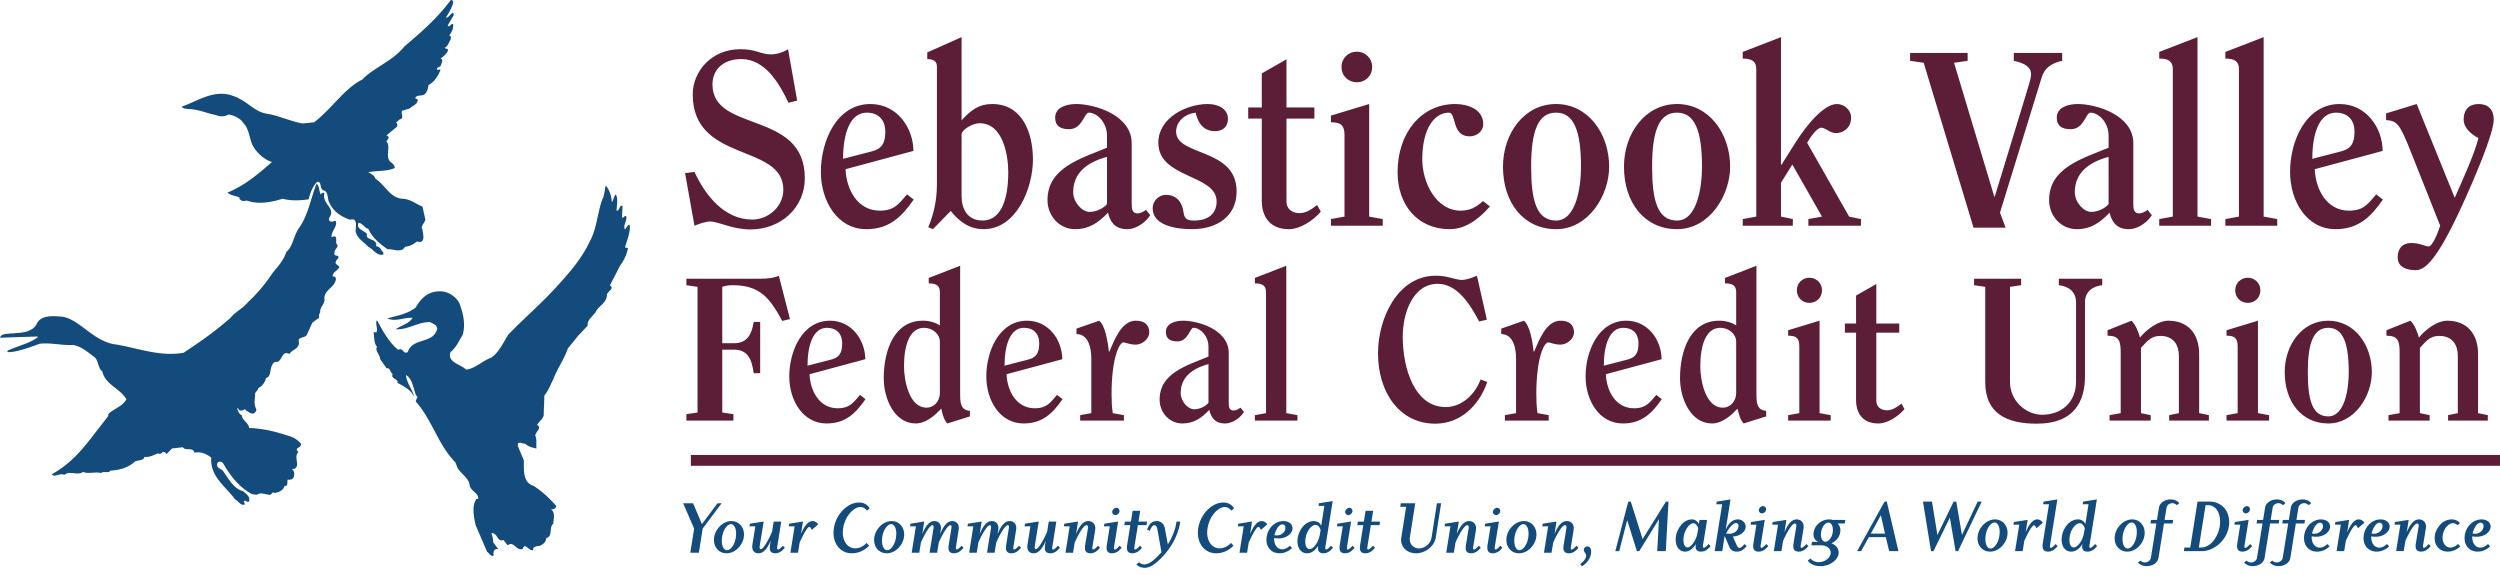
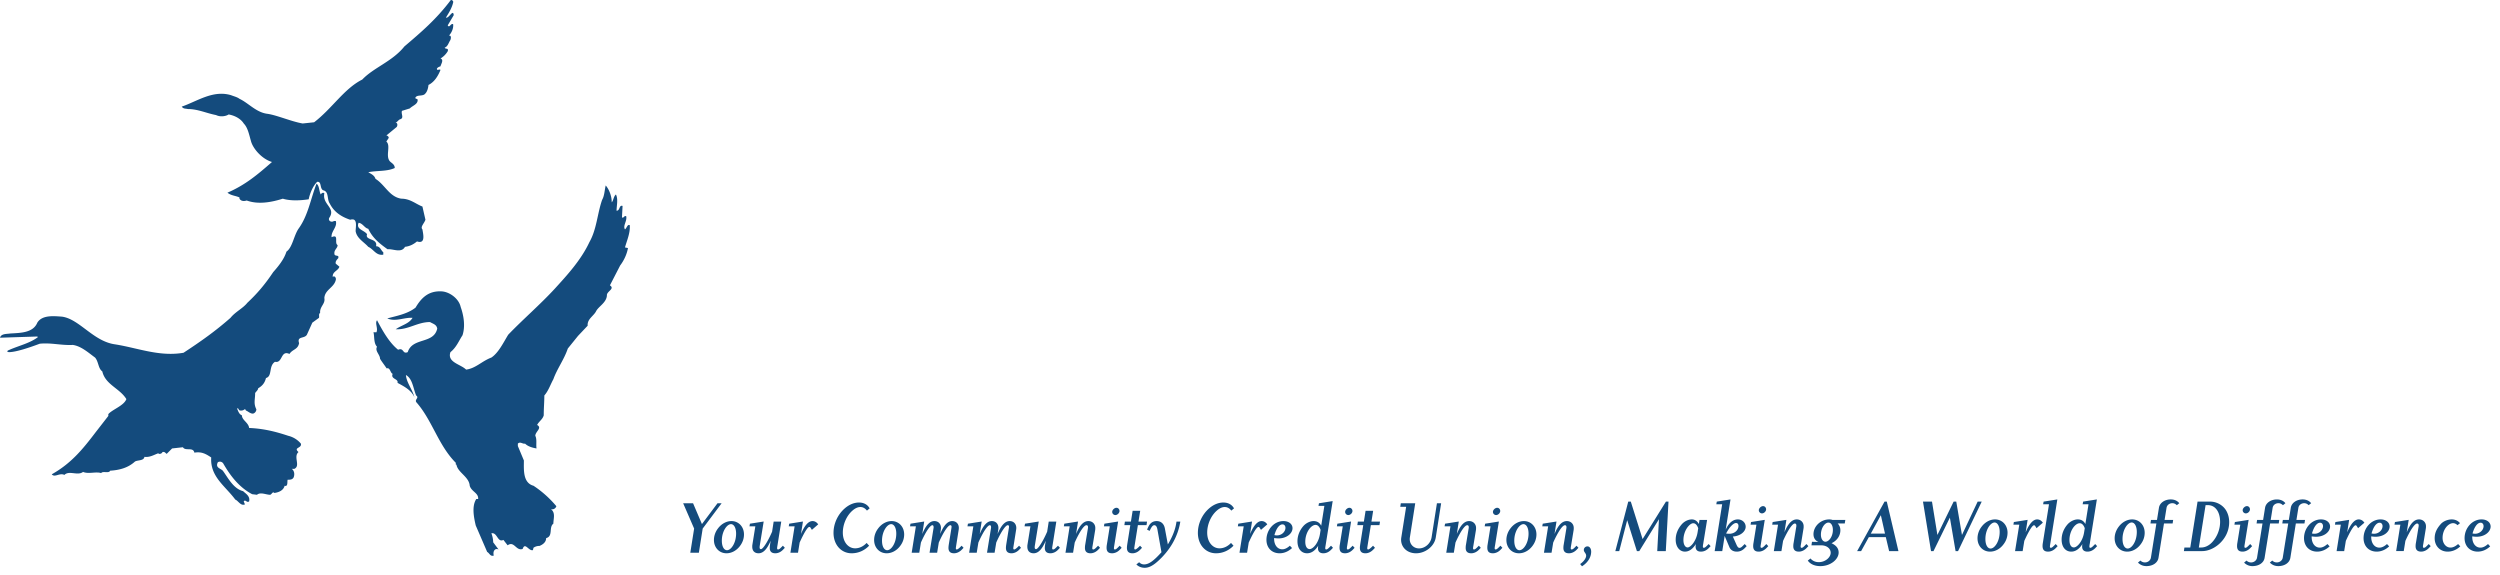
<svg xmlns="http://www.w3.org/2000/svg" xml:space="preserve" width="100%" height="100%" style="fill-rule:evenodd;clip-rule:evenodd;stroke-linejoin:round;stroke-miterlimit:2" version="1.1" viewBox="0 0 200 46">
  <g transform="matrix(.404 0 0 .404 0 -.229)">
    <path d="m139.146 105.236-.758 4.787h-1.696l.76-4.787-2.172-5.01h1.962l1.756 4.117 3.079-4.117h.817l-3.748 5.01Zm7.346 3.494c-.698.906-1.666 1.397-2.632 1.397-1.427 0-2.485-1.114-2.485-2.631 0-.819.283-1.636.833-2.334.7-.908 1.681-1.412 2.633-1.412 1.413 0 2.483 1.113 2.483 2.645 0 .834-.282 1.638-.832 2.335Zm-.729-2.498c0-1.19-.461-1.875-1.012-1.875-.787 0-1.813 1.398-1.813 3.273 0 1.19.445 1.889 1.026 1.889.802 0 1.799-1.412 1.799-3.287Zm9.265 3.213c-.431.445-.966.682-1.501.682-.73 0-1.101-.355-1.101-1.04 0-.252.031-.492.059-.699l.12-.744c-.7 1.652-1.458 2.483-2.395 2.483-.789 0-1.25-.473-1.25-1.292 0-.15 0-.285.03-.433l.58-3.613h-1.159l.088-.521 2.723-.431-.788 4.864c-.016.103-.016.209-.016.297 0 .193.104.31.269.31.327 0 1.174-1.113 2.201-3.448l.311-2.007h1.503l-.73 4.608c-.044.269-.088.494-.088.642 0 .193.044.266.192.266.15 0 .313-.104.507-.297l.445-.445.387.416-.387.402Zm5.74-3.957-.193-.313c-.103-.177-.178-.267-.312-.267-.312 0-.982 1.025-1.919 3.096l-.326 2.019h-1.503l.833-5.234h-1.16l.089-.521 2.722-.431-.387 2.469c.713-1.709 1.487-2.556 2.275-2.556.55 0 .907.324 1.13.652l-1.249 1.086Zm10.902-3.808c-.358-.473-.803-.713-1.295-.713-.504 0-1.041.24-1.576.713-1.145.997-1.904 2.693-1.904 4.359 0 1.843 1.056 3.107 2.439 3.107.819 0 1.622-.371 2.275-1.068l.492.549c-.951.982-2.155 1.5-3.466 1.5-2.052 0-3.583-1.68-3.583-4.043 0-1.83.847-3.66 2.245-4.864.877-.757 1.859-1.144 2.796-1.144.953 0 1.711.416 2.112 1.16l-.535.444Zm6.541 7.05c-.698.906-1.667 1.397-2.634 1.397-1.427 0-2.483-1.114-2.483-2.631 0-.819.283-1.636.833-2.334.698-.908 1.682-1.412 2.632-1.412 1.413 0 2.483 1.113 2.483 2.645 0 .834-.281 1.638-.831 2.335Zm-.73-2.498c0-1.19-.46-1.875-1.01-1.875-.788 0-1.815 1.398-1.815 3.273 0 1.19.446 1.889 1.027 1.889.802 0 1.798-1.412 1.798-3.287Zm12.969 3.182c-.448.463-.997.713-1.533.713-.729 0-1.1-.355-1.1-1.055 0-.237.031-.459.06-.67l.521-3.24c.015-.106.029-.194.029-.313 0-.178-.089-.281-.255-.281-.384 0-1.247 1.127-2.273 3.436l-.328 2.019h-1.501l.787-4.861c.016-.061.016-.137.016-.181 0-.267-.09-.413-.238-.413-.402 0-1.251 1.127-2.276 3.436l-.326 2.019h-1.503l.833-5.234h-1.16l.089-.521 2.721-.431-.386 2.469c.713-1.709 1.457-2.556 2.394-2.556.789 0 1.309.548 1.309 1.38 0 .106-.016.211-.029.315l-.135.861c.714-1.709 1.472-2.556 2.395-2.556.773 0 1.309.548 1.309 1.367 0 .103-.016.209-.029.328l-.507 3.211c-.03.224-.059.373-.059.447 0 .193.044.266.193.266.119 0 .327-.133.624-.414l.327-.328.387.416-.356.371Zm11.377 0c-.447.463-.996.713-1.533.713-.729 0-1.099-.355-1.099-1.055 0-.237.029-.459.06-.67l.518-3.24c.017-.106.032-.194.032-.313 0-.178-.09-.281-.254-.281-.387 0-1.249 1.127-2.276 3.436l-.328 2.019h-1.501l.789-4.861c.015-.061.015-.137.015-.181 0-.267-.091-.413-.239-.413-.401 0-1.249 1.127-2.275 3.436l-.327 2.019h-1.502l.833-5.234h-1.161l.091-.521 2.721-.431-.388 2.469c.715-1.709 1.458-2.556 2.395-2.556.788 0 1.309.548 1.309 1.38 0 .106-.015.211-.03.315l-.135.861c.714-1.709 1.473-2.556 2.395-2.556.774 0 1.31.548 1.31 1.367 0 .103-.015.209-.031.328l-.505 3.211c-.03.224-.06.373-.06.447 0 .193.046.266.194.266.119 0 .327-.133.623-.414l.329-.328.386.416-.356.371Zm7.673.031c-.432.445-.967.682-1.501.682-.73 0-1.102-.355-1.102-1.04 0-.252.03-.492.061-.699l.12-.744c-.701 1.652-1.459 2.483-2.395 2.483-.789 0-1.251-.473-1.251-1.292 0-.15 0-.285.031-.433l.58-3.613h-1.16l.089-.521 2.72-.431-.788 4.864c-.012.103-.012.209-.012.297 0 .193.102.31.266.31.327 0 1.175-1.113 2.201-3.448l.311-2.007h1.502l-.727 4.608c-.045.269-.09.494-.09.642 0 .193.045.266.193.266.149 0 .312-.104.506-.297l.446-.445.387.416-.387.402Zm7.972-.031c-.448.463-.996.713-1.533.713-.729 0-1.099-.355-1.099-1.055 0-.223.014-.445.059-.67l.536-3.24c.014-.076.014-.149.014-.209 0-.252-.104-.385-.313-.385-.447 0-1.278 1.127-2.32 3.436l-.326 2.019h-1.504l.832-5.234h-1.158l.09-.521 2.721-.431-.386 2.469c.698-1.709 1.47-2.556 2.439-2.556.788 0 1.366.578 1.366 1.351 0 .164 0 .314-.029.462l-.507 3.093a3.233 3.233 0 0 0-.057.447c0 .193.044.266.192.266.194 0 .372-.164.626-.414l.327-.328.385.416-.355.371Zm3.389-6.855a.628.628 0 0 1-.623-.626c0-.401.445-.816.846-.816.328 0 .597.283.597.638 0 .403-.405.804-.82.804Zm.908 6.841c-.446.477-1.011.727-1.546.727-.745 0-1.099-.34-1.099-1.098 0-.18.014-.389.059-.627l.579-3.613H218.6l.09-.521 2.722-.431-.774 4.819a3.542 3.542 0 0 0-.058.447c0 .193.045.266.193.266.195 0 .373-.164.639-.43l.314-.312.383.416-.34.357Zm5.265-4.848h-1.71l-.655 4.104c-.03.224-.06.373-.06.447 0 .193.043.266.194.266.118 0 .358-.164.697-.489l.255-.253.386.416-.342.357c-.46.477-.996.727-1.547.727-.741 0-1.1-.355-1.1-1.084 0-.194.029-.416.059-.641l.61-3.85h-1.173l.102-.699h1.191l.343-2.142h1.5l-.342 2.142h1.696l-.104.699Zm2.154 7.227c-.907.803-1.709 1.221-2.513 1.221-.654 0-1.248-.239-1.653-.669l.552-.434c.268.284.597.434.982.434 1.011 0 2.024-.849 3.436-2.411l-.804-4.52c-.104-.551-.296-.832-.624-.832-.253 0-.474.252-.73.741l-.192.386-.506-.266.282-.595c.342-.715.893-1.084 1.621-1.084.848 0 1.444.518 1.623 1.439l.593 3.184c.969-1.592 1.534-3.108 1.711-4.52h.758c-.459 2.944-2.037 5.711-4.536 7.926Zm14.633-10.099c-.355-.473-.803-.713-1.294-.713-.503 0-1.041.24-1.575.713-1.145.997-1.904 2.693-1.904 4.359 0 1.843 1.057 3.107 2.438 3.107.819 0 1.621-.371 2.278-1.068l.492.549c-.954.982-2.158 1.5-3.465 1.5-2.057 0-3.587-1.68-3.587-4.043 0-1.83.847-3.66 2.245-4.864.879-.757 1.86-1.144 2.797-1.144.95 0 1.71.416 2.111 1.16l-.536.444Zm5.876 3.808-.195-.313c-.103-.177-.177-.267-.312-.267-.31 0-.981 1.025-1.919 3.096l-.326 2.019h-1.503l.836-5.234h-1.162l.09-.521 2.72-.431-.386 2.469c.714-1.709 1.486-2.556 2.273-2.556.554 0 .911.324 1.131.652l-1.247 1.086Zm3.687 4.639c-1.563 0-2.604-1.098-2.604-2.66 0-2.022 1.517-3.717 3.361-3.717 1.088 0 1.801.607 1.801 1.412 0 1.026-1.145 2.021-2.767 2.021-.252 0-.55-.029-.878-.074v.12c0 1.308.699 2.11 1.622 2.11.477 0 .968-.236 1.501-.712l.432.46c-.729.685-1.591 1.04-2.468 1.04Zm-.524-3.54c.924 0 1.684-.727 1.684-1.501 0-.415-.255-.684-.582-.684-.593 0-1.203.715-1.605 2.128.177.044.342.057.503.057Zm10.754 2.813c-.459.477-.981.727-1.575.727-.684 0-1.055-.355-1.055-.995 0-.164.012-.328.059-.519-.625 1.011-1.384 1.514-2.218 1.514-1.129 0-1.902-.907-1.902-2.377 0-1.073.388-2.114 1.159-3.004.522-.598 1.338-.996 2.025-.996.696 0 1.204.31 1.517.921l.624-3.927h-1.161l.09-.518 2.72-.435-1.412 8.836a3.366 3.366 0 0 0-.059.49c0 .179.045.252.207.252.151 0 .344-.149.611-.414l.325-.328.39.416-.345.357Zm-3.106-4.893c-.907 0-2.038 1.502-2.038 3.33 0 .954.355 1.459.876 1.459.64 0 1.758-1.176 2.039-3.035l.12-.773c-.24-.654-.582-.981-.997-.981Zm6.483-1.948a.629.629 0 0 1-.625-.626c0-.401.445-.816.849-.816.326 0 .596.283.596.638 0 .403-.406.804-.82.804Zm.907 6.841c-.448.477-1.011.727-1.547.727-.743 0-1.098-.34-1.098-1.098 0-.18.011-.389.057-.627l.581-3.613h-1.161l.09-.521 2.721-.431-.774 4.819a3.882 3.882 0 0 0-.059.447c0 .193.043.266.192.266.196 0 .371-.164.641-.43l.313-.312.384.416-.34.357Zm5.263-4.848h-1.709l-.653 4.104c-.03.224-.06.373-.06.447 0 .193.043.266.191.266.122 0 .36-.164.701-.489l.254-.253.385.416-.342.357c-.462.477-.998.727-1.546.727-.745 0-1.1-.355-1.1-1.084 0-.194.03-.416.059-.641l.608-3.85h-1.172l.102-.699h1.193l.339-2.142h1.501l-.342 2.142h1.696l-.105.699Zm11.155 2.41c-.133.875-.625 1.678-1.413 2.29-.73.564-1.62.875-2.499.875-1.738 0-2.96-1.159-2.96-2.69 0-.148.016-.312.045-.475l.953-6.041h-1.161l.104-.695h2.857l-1.057 6.736c-.016.118-.03.237-.03.354 0 1.057.788 1.846 1.845 1.846 1.161 0 2.288-.953 2.483-2.2l1.057-6.736h.833l-1.057 6.736Zm8.549 2.452c-.445.463-.996.713-1.532.713-.729 0-1.1-.355-1.1-1.055 0-.223.016-.445.061-.67l.536-3.24c.012-.076.012-.149.012-.209 0-.252-.102-.385-.311-.385-.447 0-1.28 1.127-2.319 3.436l-.328 2.019h-1.501l.833-5.234h-1.161l.091-.521 2.72-.431-.387 2.469c.699-1.709 1.471-2.556 2.438-2.556.787 0 1.369.578 1.369 1.351 0 .164 0 .314-.029.462l-.507 3.093c-.046.239-.06.387-.06.447 0 .193.046.266.193.266.195 0 .374-.164.627-.414l.326-.328.387.416-.358.371Zm3.391-6.855a.628.628 0 0 1-.624-.626c0-.401.445-.816.848-.816.327 0 .595.283.595.638 0 .403-.405.804-.819.804Zm.908 6.841c-.446.477-1.012.727-1.549.727-.742 0-1.097-.34-1.097-1.098 0-.18.013-.389.056-.627l.582-3.613h-1.159l.089-.521 2.721-.431-.775 4.819a4.14 4.14 0 0 0-.061.447c0 .193.048.266.195.266.194 0 .373-.164.641-.43l.311-.312.388.416-.342.357Zm6.245-.67c-.7.906-1.666 1.397-2.633 1.397-1.425 0-2.483-1.114-2.483-2.631 0-.819.281-1.636.833-2.334.697-.908 1.68-1.412 2.635-1.412 1.408 0 2.481 1.113 2.481 2.645 0 .834-.283 1.638-.833 2.335Zm-.729-2.498c0-1.19-.461-1.875-1.012-1.875-.787 0-1.813 1.398-1.813 3.273 0 1.19.444 1.889 1.026 1.889.804 0 1.799-1.412 1.799-3.287Zm9.534 3.182c-.445.463-.996.713-1.532.713-.729 0-1.101-.355-1.101-1.055 0-.223.017-.445.062-.67l.534-3.24c.013-.076.013-.149.013-.209 0-.252-.104-.385-.312-.385-.446 0-1.276 1.127-2.317 3.436l-.329 2.019h-1.503l.833-5.234H305.4l.091-.521 2.724-.431-.39 2.469c.699-1.709 1.474-2.556 2.443-2.556.785 0 1.364.578 1.364 1.351 0 .164 0 .314-.027.462l-.507 3.093a2.905 2.905 0 0 0-.059.447c0 .193.046.266.195.266.193 0 .371-.164.622-.414l.329-.328.384.416-.355.371Zm1.872 1.191c0-.492-.46-.7-.46-1.131 0-.402.311-.715.728-.715.388 0 .728.403.728 1.043 0 1.01-.566 2.037-1.618 2.765l-.195.135-.372-.448.164-.118c.669-.506 1.025-1.116 1.025-1.531Zm15.772-.91h-1.695l.342-6.32-3.899 6.32h-.472l-1.922-6.127-1.575 6.127h-.773l2.559-9.801h.505l2.336 7.421 4.624-7.421h.505l-.535 9.801Zm8.536-.625c-.462.476-.983.729-1.578.729-.699 0-1.054-.342-1.054-.997 0-.149.015-.328.058-.521-.625 1.012-1.369 1.518-2.171 1.518-1.027 0-1.831-.922-1.831-2.365 0-1.102.404-2.112 1.175-3.018.521-.612 1.311-.997 2.024-.997.582 0 1.07.311 1.382.92l.134-.816h1.503l-.774 4.772a3.241 3.241 0 0 0-.059.494c0 .179.059.252.208.252.15 0 .345-.149.611-.418l.325-.328.388.418-.341.357Zm-3.094-4.895c-.759 0-1.951 1.489-1.951 3.332 0 .924.373 1.461.835 1.461.552 0 1.695-1.192 1.978-3.037l.117-.773c-.237-.653-.577-.983-.979-.983Zm10.228 4.895c-.475.49-.966.729-1.62.729-.7 0-1.222-.327-1.458-.893l-.937-2.217-.475 3.006h-1.503l1.486-9.279h-1.158l.088-.522 2.719-.431-.948 5.978c.608-1.339 1.427-2.022 2.408-2.022.878 0 1.546.653 1.546 1.458 0 .89-.981 1.828-2.542 1.933l.742 1.664c.182.389.342.58.579.58.166 0 .36-.102.568-.311l.46-.448.389.418-.344.357Zm-3.078-2.811c1.041 0 1.8-.728 1.8-1.547 0-.373-.182-.58-.491-.58-.446 0-1.237.67-1.963 2.082.237.03.446.045.654.045Zm6.453-4.031a.63.63 0 0 1-.625-.625c0-.4.447-.816.85-.816.328 0 .595.283.595.64 0 .401-.403.801-.82.801Zm.908 6.842c-.448.476-1.012.729-1.546.729-.744 0-1.102-.342-1.102-1.1 0-.18.016-.388.061-.625l.58-3.613h-1.159l.09-.522 2.721-.432-.774 4.819c-.045.252-.059.4-.059.447 0 .195.043.268.192.268.195 0 .372-.164.641-.432l.31-.314.386.418-.341.357Zm7.927.015c-.446.461-.996.714-1.533.714-.728 0-1.1-.358-1.1-1.056 0-.224.016-.448.062-.669l.534-3.244c.011-.073.011-.149.011-.207 0-.253-.102-.387-.31-.387-.446 0-1.279 1.133-2.32 3.434l-.326 2.025h-1.505l.835-5.234h-1.159l.091-.522 2.72-.432-.386 2.469c.697-1.71 1.47-2.557 2.437-2.557.79 0 1.367.579 1.367 1.353 0 .164 0 .312-.029.46l-.503 3.094a3.007 3.007 0 0 0-.061.447c0 .195.043.268.195.268.194 0 .369-.164.622-.418l.328-.328.388.418-.358.372Zm7.556-4.863h-1.399c.355.372.534.83.534 1.338 0 1.07-.638 2.052-1.754 2.572.953.446 1.412 1.041 1.412 1.846 0 1.323-1.562 2.69-3.628 2.69-1.116 0-1.994-.401-2.483-1.098l.536-.42c.398.477.978.731 1.636.731 1.307 0 2.364-.952 2.364-1.858 0-.82-.761-1.474-1.89-1.474h-1.918l.103-.698 1.281.029c-.625-.253-.983-.802-.983-1.531 0-1.547 1.397-2.93 3.122-2.93.24 0 .448.03.64.104h2.544l-.117.699Zm-2.35 1.28c0-.908-.389-1.459-.879-1.459-.685 0-1.489 1.041-1.489 2.394 0 .861.405 1.399.895 1.399.683 0 1.473-1.013 1.473-2.334Zm11.136 4.193-.653-2.767h-3.362l-1.53 2.767h-.79l5.428-9.801h.446l2.306 9.801h-1.845Zm-1.636-7.109-1.992 3.644h2.812l-.82-3.644Zm15.287 7.109h-.491l-1.129-6.634-3.241 6.634h-.491l-1.592-9.801h1.784l1.071 6.604 3.213-6.604h.521l1.13 6.604 3.107-6.604h.804l-4.686 9.801Zm8.969-1.297c-.697.91-1.664 1.401-2.633 1.401-1.428 0-2.483-1.118-2.483-2.631 0-.819.281-1.637.833-2.338.697-.907 1.68-1.411 2.633-1.411 1.412 0 2.483 1.115 2.483 2.645a3.72 3.72 0 0 1-.833 2.334Zm-.729-2.496c0-1.19-.462-1.874-1.009-1.874-.79 0-1.816 1.399-1.816 3.27 0 1.191.444 1.889 1.026 1.889.803 0 1.799-1.411 1.799-3.285Zm7.302-.744-.192-.313c-.104-.177-.179-.265-.312-.265-.313 0-.983 1.024-1.92 3.09l-.328 2.025h-1.503l.835-5.234h-1.162l.089-.522 2.723-.432-.385 2.469c.713-1.71 1.486-2.557 2.273-2.557.552 0 .91.328 1.131.653l-1.249 1.086Zm3.836 3.912c-.448.476-.995.729-1.546.729-.747 0-1.099-.358-1.099-1.118 0-.162.014-.355.057-.607l1.219-7.658h-1.161l.091-.522 2.721-.431-1.411 8.863c-.045.252-.058.4-.058.447 0 .195.045.268.192.268.176 0 .368-.164.638-.432l.312-.314.387.418-.342.357Zm7.824 0c-.462.476-.983.729-1.576.729-.686 0-1.057-.358-1.057-.997 0-.163.015-.328.061-.521-.627 1.012-1.385 1.518-2.218 1.518-1.129 0-1.904-.907-1.904-2.379 0-1.071.39-2.112 1.161-3.004.521-.596 1.338-.997 2.024-.997.699 0 1.202.311 1.514.92l.627-3.923h-1.161l.091-.522 2.721-.431-1.415 8.832a3.54 3.54 0 0 0-.059.494c0 .179.045.252.208.252.15 0 .342-.149.612-.418l.326-.328.386.418-.341.357Zm-3.109-4.895c-.909 0-2.037 1.504-2.037 3.332 0 .952.356 1.461.876 1.461.641 0 1.755-1.177 2.037-3.037l.12-.773c-.237-.653-.581-.983-.996-.983Zm12.03 4.223c-.698.91-1.665 1.401-2.631 1.401-1.428 0-2.483-1.118-2.483-2.631 0-.819.282-1.637.83-2.338.698-.907 1.682-1.411 2.633-1.411 1.414 0 2.483 1.115 2.483 2.645 0 .834-.281 1.638-.832 2.334Zm-.727-2.496c0-1.19-.462-1.874-1.013-1.874-.79 0-1.815 1.399-1.815 3.27 0 1.191.448 1.889 1.025 1.889.804 0 1.803-1.411 1.803-3.285Zm7.927-5.295c-.27-.267-.567-.4-.879-.4-.595 0-1.069.371-1.159.906l-.389 2.41h1.697l-.103.699h-1.712l-1.086 6.795c-.15.968-1.101 1.651-2.422 1.651a2.268 2.268 0 0 1-1.64-.698l.479-.4c.268.249.563.369.907.369.577 0 1.087-.401 1.175-.936l1.084-6.781h-1.172l.104-.699h1.188l.387-2.41c.147-.952 1.13-1.65 2.349-1.65.714 0 1.295.267 1.68.744l-.488.4Zm9.873 1.25c.328.639.493 1.338.493 2.098 0 1.709-.763 3.301-2.144 4.46-.996.833-2.171 1.28-3.198 1.28h-3.628l.104-.714h1.161l1.442-9.087h2.496c1.37 0 2.681.787 3.274 1.963Zm-2.87 6.068c.966-1.042 1.564-2.527 1.564-4.017 0-2.051-.999-3.317-2.413-3.317h-.46l-1.34 8.39h.462c.775 0 1.532-.358 2.187-1.056Zm6.661-5.697a.628.628 0 0 1-.624-.625c0-.4.445-.816.848-.816.329 0 .595.283.595.64 0 .401-.4.801-.819.801Zm.905 6.842c-.447.476-1.012.729-1.546.729-.742 0-1.098-.342-1.098-1.1 0-.18.012-.388.057-.625l.582-3.613h-1.161l.091-.522 2.723-.432-.777 4.819c-.043.252-.058.4-.058.447 0 .195.044.268.192.268.192 0 .373-.164.643-.432l.312-.314.382.418-.342.357Zm6.442-8.463c-.271-.267-.565-.4-.877-.4-.596 0-1.072.371-1.162.906l-.387 2.41h1.698l-.105.699h-1.709l-1.088 6.795c-.147.968-1.1 1.651-2.424 1.651-.61 0-1.22-.251-1.635-.698l.474-.4c.269.249.565.369.91.369.579 0 1.084-.401 1.175-.936l1.084-6.781h-1.175l.103-.699h1.192l.386-2.41c.15-.952 1.132-1.65 2.35-1.65.713 0 1.295.267 1.682.744l-.492.4Zm5.096 0c-.269-.267-.564-.4-.876-.4-.596 0-1.073.371-1.162.906l-.387 2.41h1.699l-.107.699h-1.709l-1.085 6.795c-.149.968-1.101 1.651-2.426 1.651a2.262 2.262 0 0 1-1.636-.698l.477-.4c.267.249.564.369.907.369.581 0 1.085-.401 1.173-.936l1.087-6.781h-1.175l.107-.699h1.187l.388-2.41c.149-.952 1.129-1.65 2.347-1.65.716 0 1.295.267 1.682.744l-.491.4Zm1.677 9.192c-1.56 0-2.601-1.1-2.601-2.663 0-2.023 1.517-3.717 3.364-3.717 1.084 0 1.797.609 1.797 1.411 0 1.027-1.145 2.023-2.763 2.023a6.84 6.84 0 0 1-.881-.074v.119c0 1.309.699 2.111 1.62 2.111.476 0 .969-.236 1.503-.714l.433.463c-.729.683-1.589 1.041-2.472 1.041Zm-.519-3.54c.922 0 1.68-.728 1.68-1.502 0-.418-.251-.685-.577-.685-.596 0-1.204.715-1.608 2.129a2.1 2.1 0 0 0 .505.058Zm8.624-1.101-.194-.313c-.104-.177-.175-.265-.308-.265-.312 0-.982 1.024-1.921 3.09l-.327 2.025h-1.503l.835-5.234h-1.163l.091-.522 2.723-.432-.387 2.469c.715-1.71 1.486-2.557 2.274-2.557.548 0 .909.328 1.132.653l-1.252 1.086Zm3.69 4.641c-1.564 0-2.603-1.1-2.603-2.663 0-2.023 1.517-3.717 3.362-3.717 1.084 0 1.799.609 1.799 1.411 0 1.027-1.145 2.023-2.771 2.023-.248 0-.547-.03-.873-.074v.119c0 1.309.699 2.111 1.62 2.111.476 0 .969-.236 1.503-.714l.433.463c-.732.683-1.594 1.041-2.47 1.041Zm-.523-3.54c.924 0 1.682-.728 1.682-1.502 0-.418-.253-.685-.582-.685-.593 0-1.201.715-1.603 2.129.177.043.342.058.503.058Zm10.859 2.826c-.447.461-.996.714-1.533.714-.727 0-1.102-.358-1.102-1.056 0-.224.018-.448.063-.669l.535-3.244c.015-.073.015-.149.015-.207 0-.253-.104-.387-.314-.387-.448 0-1.279 1.133-2.32 3.434l-.327 2.025h-1.503l.833-5.234h-1.161l.091-.522 2.721-.432-.385 2.469c.699-1.71 1.471-2.557 2.436-2.557.79 0 1.371.579 1.371 1.353 0 .164 0 .312-.032.46l-.504 3.094a3.068 3.068 0 0 0-.062.447c0 .195.048.268.197.268.193 0 .369-.164.625-.418l.324-.328.389.418-.357.372Zm3.717.714c-1.501 0-2.575-1.1-2.575-2.648 0-1.069.406-1.903 1.194-2.795.459-.536 1.338-.937 2.183-.937.67 0 1.266.268 1.637.743l-.491.4c-.282-.267-.577-.4-.876-.4-.983 0-2.082 1.295-2.082 2.902 0 1.129.685 1.931 1.573 1.931.48 0 .969-.237 1.505-.7l.43.463c-.729.683-1.607 1.041-2.498 1.041Zm5.948 0c-1.562 0-2.601-1.1-2.601-2.663 0-2.023 1.519-3.717 3.359-3.717 1.087 0 1.799.609 1.799 1.411 0 1.027-1.142 2.023-2.763 2.023-.258 0-.553-.03-.876-.074v.119c0 1.309.694 2.111 1.62 2.111.474 0 .965-.236 1.501-.714l.428.463c-.727.683-1.589 1.041-2.467 1.041Zm-.519-3.54c.921 0 1.68-.728 1.68-1.502 0-.418-.254-.685-.58-.685-.595 0-1.206.715-1.607 2.129.179.043.342.058.507.058Z" style="fill:#144b7d" />
    <g>
-       <path d="m157.854 20.48-1.712.439c-1.759-3.667-4.547-8.653-9.337-8.653-3.519 0-5.721 2.004-5.721 5.036 0 9.63 18.285 5.033 18.285 18.526 0 5.966-4.84 10.172-10.754 10.172-3.62 0-6.307-1.566-7.969-1.566-1.029 0-2.103.44-3.13.832l-1.857-10.413 1.857-.245c2.2 4.741 5.963 9.436 11.44 9.436 3.274 0 6.16-2.643 6.16-5.916 0-9.241-17.941-5.232-17.941-18.871 0-4.547 3.716-8.946 9.386-8.946 1.465 0 2.492.194 3.423.487.928.293 1.759.538 2.688.538 1.027 0 2.297-.341 3.373-1.025l1.809 10.169ZM180.88 30.452c-.048-4.693-3.325-9.287-8.507-9.287-6.696 0-9.827 7.332-9.827 13.443 0 5.769 3.277 11.34 8.997 11.34 4.497 0 6.99-2.395 9.387-5.866l-1.321-1.025c-1.565 1.759-2.396 3.224-5.377 3.224-4.497 0-6.651-4.301-6.796-8.21l13.444-3.619Zm-13.933 1.564c0-4.889 1.319-9.142 4.694-9.142 2.198 0 3.666 1.32 3.666 3.764 0 2.348-.733 3.422-2.689 3.91l-5.671 1.468ZM188.262 42.332c1.467 1.859 3.521 3.616 6.501 3.616 6.55 0 9.778-8.163 9.778-13.783 0-5.33-2.103-11-8.066-11-2.64 0-4.155 1.17-6.062 3.226V7.916l-6.795 3.029v1.321c1.074 0 1.906.342 1.906 1.417v23.515c0 3.227-.734 6.063-1.711 8.36l.928.39 3.521-3.616Zm2.151-15.205c0-.734 1.954-2.151 3.616-2.151 4.549 0 5.625 6.259 5.625 9.681 0 6.355-1.908 9.581-5.087 9.581-2.981 0-4.154-2.296-4.154-4.839V27.127ZM224.097 28.937c0-5.622-7.383-7.772-11-7.772-1.859 0-4.155.632-4.155 2.688 0 1.563.879 2.297 2.786 2.297 2.591 0 2.981-3.276 3.862-3.276 1.663 0 3.618 1.955 3.618 4.546v2.398c-5.184 2.15-11.783 3.959-11.783 10.361 0 3.134 2.348 5.769 5.475 5.769 2.788 0 4.647-1.317 6.504-3.274.39 1.662 1.269 3.274 3.763 3.274 2.2 0 4.059-1.809 4.597-2.785l-.831-1.027c-.539.39-1.126.685-1.663.685-1.027 0-1.173-.83-1.173-1.809V28.937Zm-4.889 12.027c-.636.83-2.103 1.562-3.473 1.562-1.465 0-3.223-1.903-3.223-3.908 0-3.666 2.538-5.868 6.696-6.991v9.337ZM228.249 41.794c0-1.466 1.226-2.641 2.642-2.641 2.347 0 3.276 1.811 3.472 3.472.195 1.466.975 1.613 2.15 1.613 2.542 0 4.399-1.222 4.399-3.763 0-5.476-11.536-4.499-11.536-11.636 0-5.035 5.671-7.674 9.779-7.674 2.099 0 4.007.976 4.007 2.932 0 1.662-1.173 2.444-2.543 2.444-2.202 0-3.371-1.468-3.862-3.667-2.101.245-3.861 1.71-3.861 3.764 0 4.939 11.978 3.13 11.978 11.831 0 5.035-4.008 7.479-8.851 7.479-3.077 0-7.774-.682-7.774-4.154ZM247.17 24.046v-2.197h2.688v-6.75l4.89-2.786v9.536h5.524v2.197h-5.524v16.429c0 1.564 1.223 2.297 2.592 2.297 1.269 0 2.346-.733 3.47-1.616l.735 1.323c-1.468 1.712-4.013 3.469-6.356 3.469-4.302 0-5.331-3.274-5.331-5.523V24.046h-2.688ZM268.681 10.798c1.662 0 3.031 1.272 3.031 3.032 0 1.807-1.369 3.031-3.031 3.031-1.663 0-3.033-1.224-3.033-3.031 0-1.76 1.37-3.032 3.033-3.032Zm-5.134 34.468v-1.321l2.689-.489V27.275c0-2.053-.927-2.492-2.689-2.492V23.46l7.58-2.295v22.291l2.686.489v1.321h-10.266ZM295.032 41.452c-2.642 3.028-5.282 4.496-7.969 4.496-6.357 0-10.315-4.792-10.315-11.291 0-7.725 4.643-13.492 11.441-13.492 2.198 0 5.521.878 5.521 4.007 0 1.42-1.32 2.397-2.686 2.397-3.62 0-2.59-4.695-4.109-4.695-2.689 0-5.278 2.836-5.278 9.291 0 4.397 2.637 10.116 7.627 10.116 1.81 0 3.077-.682 4.396-1.904l1.372 1.075ZM308.132 45.948c6.454 0 10.513-6.745 10.513-12.364 0-6.602-4.207-12.419-10.513-12.419-6.305 0-10.511 5.817-10.511 12.419 0 7.085 4.059 12.364 10.511 12.364Zm0-1.71c-3.911 0-4.936-4.059-4.936-10.654 0-7.091 1.368-10.71 4.936-10.71 3.568 0 4.937 3.718 4.937 10.71 0 4.251-1.024 10.654-4.937 10.654ZM332.088 45.948c6.454 0 10.513-6.745 10.513-12.364 0-6.602-4.205-12.419-10.513-12.419-6.307 0-10.51 5.817-10.51 12.419 0 7.085 4.056 12.364 10.51 12.364Zm0-1.71c-3.911 0-4.938-4.059-4.938-10.654 0-7.091 1.369-10.71 4.938-10.71 3.567 0 4.94 3.718 4.94 10.71 0 4.251-1.032 10.654-4.94 10.654ZM358.096 45.266v-1.321l2.692-.489-5.872-10.314-2.246 3.616v6.698l2.348.489v1.321h-9.923v-1.321l2.683-.489V14.27c0-1.612-.926-2.102-2.683-2.102v-1.32l7.575-2.932v25.273h.096l2.687-4.252c2.397-3.813 5.774-7.772 8.314-7.772 1.372 0 2.787 1.122 2.787 2.688 0 2.247-1.807 3.079-2.983 3.079-1.171 0-2.101-1.075-2.93-1.075-.932 0-2.398 2.249-2.791 2.982l8.314 14.617 2.344.489v1.321h-10.412ZM390.802 45.655 380.928 13l-2.691-.392v-1.564h11.394v1.564l-2.692.392 7.967 26.495h.099l6.162-20.19c.59-2.003 1.025-3.177 1.025-4.008 0-1.515-1.367-2.248-3.42-2.689v-1.564h9.583v1.564c-2.056.441-3.475 1.367-4.059 3.277l-8.261 26.789 1.122 2.981h-6.355ZM422.438 28.937c0-5.622-7.381-7.772-11-7.772-1.862 0-4.156.632-4.156 2.688 0 1.563.875 2.297 2.784 2.297 2.591 0 2.982-3.276 3.864-3.276 1.665 0 3.614 1.955 3.614 4.546v2.398c-5.179 2.15-11.78 3.959-11.78 10.361 0 3.134 2.349 5.769 5.474 5.769 2.792 0 4.647-1.317 6.506-3.274.388 1.662 1.272 3.274 3.766 3.274 2.193 0 4.055-1.809 4.594-2.785l-.832-1.027c-.54.39-1.127.685-1.664.685-1.026 0-1.17-.83-1.17-1.809V28.937Zm-4.894 12.027c-.632.83-2.097 1.562-3.464 1.562-1.473 0-3.229-1.903-3.229-3.908 0-3.666 2.544-5.868 6.693-6.991v9.337ZM427.572 45.266v-1.321l2.687-.489V14.27c0-1.612-.929-2.102-2.687-2.102v-1.32l7.577-2.932v35.54l2.686.489v1.321h-10.263ZM440.67 45.266v-1.321l2.688-.489V14.27c0-1.612-.925-2.102-2.688-2.102v-1.32l7.579-2.932v35.54l2.689.489v1.321H440.67ZM471.814 30.452c-.051-4.693-3.327-9.287-8.507-9.287-6.7 0-9.83 7.332-9.83 13.443 0 5.769 3.277 11.34 9 11.34 4.499 0 6.989-2.395 9.383-5.866l-1.319-1.025c-1.565 1.759-2.394 3.224-5.38 3.224-4.494 0-6.644-4.301-6.791-8.21l13.444-3.619Zm-13.933 1.564c0-4.889 1.317-9.142 4.692-9.142 2.198 0 3.664 1.32 3.664 3.764 0 2.348-.729 3.422-2.685 3.91l-5.671 1.468ZM472.497 23.022l6.06-1.857 7.531 18.574c1.71-3.859 3.957-8.847 4.693-11.829-1.613-.83-2.931-2.151-2.931-3.616 0-2.057 1.122-3.129 2.977-3.129 1.86 0 2.986 1.072 2.986 3.129 0 2.099-2.446 8.211-4.016 11.875-6.203 14.521-9.135 17.897-11.387 17.897-1.806 0-3.616-.54-3.616-2.544 0-1.756.929-2.834 2.69-2.834 1.709 0 2.786.684 3.422.684.782 0 1.809-2.641 2.3-4.106l-5.919-14.91c-2.152-5.38-2.642-5.819-4.79-6.015v-1.319ZM135.919 83.859v-1.284l2.206-.319V57.367l-2.206-.322v-1.283h14.57c1.605 0 3.01-.198 3.732-.6l2.208 8.589-1.525.36c-2.45-4.457-4.336-7.066-9.834-7.066-.683 0-1.364.082-2.047.322v11.16h2.369c2.649 0 3.49-1.886 3.852-4.213h1.286v10.155h-1.286c-.362-2.772-1.203-4.657-3.852-4.657h-2.369v12.444l2.207.319v1.284h-9.311ZM171.346 71.697c-.041-3.851-2.731-7.626-6.987-7.626-5.498 0-8.067 6.023-8.067 11.038 0 4.737 2.689 9.312 7.386 9.312 3.695 0 5.74-1.964 7.706-4.814l-1.083-.845c-1.284 1.447-1.967 2.651-4.415 2.651-3.693 0-5.459-3.531-5.58-6.745l11.04-2.971Zm-11.443 1.285c0-4.015 1.086-7.503 3.856-7.503 1.806 0 3.009 1.08 3.009 3.089 0 1.927-.601 2.809-2.206 3.21l-4.659 1.204ZM186.114 64.994c-.762-.481-1.926-.923-3.37-.923-5.699 0-7.747 5.904-7.747 11.401 0 4.013 2.087 8.949 6.342 8.949 2.045 0 3.813-1.644 5.058-2.929.241 1.125.52 2.248 1.204 2.929l4.457-1.401v-1.086c-1.608-.161-1.928-1.203-1.928-3.049V53.194l-6.222 2.409v1.083c1.444 0 2.206.402 2.206 1.726v6.582Zm0 13.406c0 1.487-1.041 2.89-2.647 2.89-3.453 0-4.457-5.416-4.457-8.184 0-4.297 1.164-7.627 3.975-7.627 1.645 0 3.129 1.203 3.129 2.766V78.4ZM210.36 71.697c-.042-3.851-2.729-7.626-6.984-7.626-5.499 0-8.068 6.023-8.068 11.038 0 4.737 2.688 9.312 7.386 9.312 3.69 0 5.74-1.964 7.707-4.814l-1.085-.845c-1.284 1.447-1.965 2.651-4.415 2.651-3.693 0-5.46-3.531-5.582-6.745l11.041-2.971Zm-11.442 1.285c0-4.015 1.085-7.503 3.856-7.503 1.805 0 3.01 1.08 3.01 3.089 0 1.927-.601 2.809-2.206 3.21l-4.66 1.204ZM217.666 64.071c1.204 1.004 1.684 4.097 1.926 6.142h.077c.965-2.209 2.372-6.142 5.222-6.142 1.804 0 2.688.843 2.688 2.368 0 1.044-1.202 2.37-2.729 2.37-1.084 0-2.086-.443-2.369-.443-.844 0-2.369 3.093-2.369 10.278 0 1.202.041 2.489.242 3.732l2.207.401v1.082h-8.669v-1.082l2.207-.401V71.54c0-2.289-.682-4.819-2.931-4.819v-1.084l4.498-1.566ZM243.313 70.454c0-4.616-6.059-6.383-9.03-6.383-1.524 0-3.412.523-3.412 2.209 0 1.284.721 1.888 2.289 1.888 2.124 0 2.446-2.689 3.17-2.689 1.362 0 2.97 1.603 2.97 3.731v1.966c-4.255 1.767-9.673 3.254-9.673 8.512 0 2.568 1.926 4.733 4.495 4.733 2.286 0 3.812-1.081 5.338-2.689.321 1.366 1.044 2.689 3.091 2.689 1.806 0 3.333-1.483 3.774-2.287l-.683-.844c-.442.323-.922.564-1.366.564-.842 0-.963-.681-.963-1.486v-9.914ZM239.3 80.33c-.522.684-1.726 1.283-2.849 1.283-1.206 0-2.651-1.564-2.651-3.213 0-3.01 2.088-4.814 5.5-5.741v7.671ZM248.491 83.859v-1.082l2.206-.401V58.412c0-1.324-.762-1.726-2.206-1.726v-1.083l6.222-2.409v29.182l2.207.401v1.082h-8.429ZM294.508 76.195c-1.605 4.737-5.38 8.269-10.276 8.269-7.185 0-11.36-6.302-11.36-13.931 0-6.942 3.894-15.371 11.44-15.371 1.083 0 2.046.158 2.929.402.926.24 1.729.439 2.29.439.642 0 1.847-.36 2.931-.841l1.964 8.708-1.523.362c-1.806-3.452-4.376-7.464-8.189-7.464-4.899 0-6.944 5.699-6.944 10.476 0 6.259 2.327 13.929 8.509 13.929 3.211 0 5.818-2.529 6.905-5.462l1.324.484ZM301.773 64.071c1.206 1.004 1.686 4.097 1.924 6.142h.082c.964-2.209 2.37-6.142 5.219-6.142 1.807 0 2.688.843 2.688 2.368 0 1.044-1.205 2.37-2.73 2.37-1.082 0-2.087-.443-2.368-.443-.84 0-2.367 3.093-2.367 10.278 0 1.202.04 2.489.239 3.732l2.209.401v1.082h-8.67v-1.082l2.211-.401V71.54c0-2.289-.685-4.819-2.934-4.819v-1.084l4.497-1.566ZM329.027 71.697c-.042-3.851-2.728-7.626-6.985-7.626-5.497 0-8.065 6.023-8.065 11.038 0 4.737 2.688 9.312 7.383 9.312 3.693 0 5.743-1.964 7.707-4.814l-1.081-.845c-1.286 1.447-1.97 2.651-4.419 2.651-3.692 0-5.455-3.531-5.577-6.745l11.037-2.971Zm-11.439 1.285c0-4.015 1.082-7.503 3.852-7.503 1.807 0 3.011 1.08 3.011 3.089 0 1.927-.6 2.809-2.206 3.21l-4.657 1.204ZM343.798 64.994c-.762-.481-1.928-.923-3.372-.923-5.698 0-7.748 5.904-7.748 11.401 0 4.013 2.09 8.949 6.344 8.949 2.043 0 3.812-1.644 5.058-2.929.237 1.125.52 2.248 1.205 2.929l4.453-1.401v-1.086c-1.606-.161-1.928-1.203-1.928-3.049V53.194l-6.219 2.409v1.083c1.445 0 2.207.402 2.207 1.726v6.582Zm0 13.406c0 1.487-1.043 2.89-2.652 2.89-3.449 0-4.453-5.416-4.453-8.184 0-4.297 1.165-7.627 3.972-7.627 1.648 0 3.133 1.203 3.133 2.766V78.4ZM358.304 55.564c1.363 0 2.487 1.042 2.487 2.487 0 1.483-1.124 2.49-2.487 2.49-1.364 0-2.491-1.007-2.491-2.49 0-1.445 1.127-2.487 2.491-2.487Zm-4.215 28.295v-1.082l2.209-.401V69.09c0-1.684-.764-2.049-2.209-2.049V65.96l6.222-1.889v18.305l2.205.401v1.082h-8.427ZM365.328 66.439v-1.804h2.209v-5.539l4.011-2.289v7.828h4.539v1.804h-4.539v13.489c0 1.283 1.003 1.885 2.129 1.885 1.046 0 1.928-.602 2.847-1.327l.607 1.088c-1.204 1.403-3.29 2.847-5.219 2.847-3.535 0-4.375-2.689-4.375-4.534V66.439h-2.209ZM400.225 55.762v1.283l-2.205.322v18.867c0 3.733 3.206 6.462 6.336 6.462 3.772 0 6.744-2.366 6.744-6.623V60.459c0-2.168-1.525-3.21-3.41-3.414v-1.283h8.591v1.283c-1.888.204-3.412 1.246-3.412 3.414v14.572c0 4.897-2.01 9.433-9.556 9.433-6.019 0-10.196-2.049-10.196-8.23V57.367l-2.207-.322v-1.283h9.315ZM422.07 64.071c.764.685 1.404 2.209 1.685 3.335 1.528-1.81 3.734-3.335 5.619-3.335 3.775 0 6.105 2.45 6.105 6.623v11.682l1.923.401v1.082h-7.865v-1.082l1.925-.401V71.018c0-1.928-.884-3.936-3.691-3.936-1.926 0-2.69 1.203-3.816 2.369v12.925l1.928.401v1.082h-8.148v-1.082l2.205-.401V70.495c0-2.327-.239-3.454-2.605-3.454V65.96l4.735-1.889ZM445.109 55.564c1.366 0 2.49 1.042 2.49 2.487 0 1.483-1.124 2.49-2.49 2.49-1.364 0-2.489-1.007-2.489-2.49 0-1.445 1.125-2.487 2.489-2.487Zm-4.212 28.295v-1.082l2.203-.401V69.09c0-1.684-.757-2.049-2.203-2.049V65.96l6.221-1.889v18.305l2.206.401v1.082h-8.427ZM461.046 84.421c5.299 0 8.628-5.536 8.628-10.155 0-5.415-3.448-10.195-8.628-10.195-5.176 0-8.63 4.78-8.63 10.195 0 5.824 3.328 10.155 8.63 10.155Zm0-1.401c-3.211 0-4.055-3.332-4.055-8.754 0-5.817 1.126-8.787 4.055-8.787s4.052 3.048 4.052 8.787c0 3.495-.842 8.754-4.052 8.754ZM477.302 64.071c.761.685 1.407 2.209 1.685 3.335 1.529-1.81 3.732-3.335 5.619-3.335 3.775 0 6.101 2.45 6.101 6.623v11.682l1.928.401v1.082h-7.866v-1.082l1.926-.401V71.018c0-1.928-.885-3.936-3.695-3.936-1.927 0-2.691 1.203-3.812 2.369v12.925l1.928.401v1.082h-8.149v-1.082l2.206-.401V70.495c0-2.327-.237-3.454-2.609-3.454V65.96l4.738-1.889Z" style="fill:#5c1e36;fill-rule:nonzero" />
-       <path d="M136.802 90.656h358.283v2.147H136.802z" style="fill:#5c1e36" />
-     </g>
+       </g>
    <path d="M48.261 25.018s-.726-1.366-2.98-1.787c-.502.335-1.594.567-2.502.119-1.907-.357-3.574-1.193-5.601-1.193-.476-.118-.833 0-1.193-.474 3.1-1.073 6.198-3.338 9.773-2.266.595.24 1.192.358 1.667.716 1.788.834 3.338 2.74 5.602 2.979 1.917.305 4.765 1.547 6.911 1.906l2.265-.238c3.575-2.741 5.956-6.674 9.533-8.461 2.265-2.383 5.958-3.575 8.341-6.554 3.217-2.74 6.317-5.362 9.178-9.175.237-.119.593.239.474.476-.237 1.072-.833 2.027-1.429 2.979.596.239 1.429-1.787 1.548-.476l-1.192 2.025c.359.596.599-.476 1.073-.239.119.835-.358 1.789-.833 2.265.596-.119.359.835.237.953-.355.598-.477 1.192-1.073 1.431.119.357.836 0 .596.715a4.108 4.108 0 0 1-1.43 1.431c.715.236.122 1.07 0 1.548-.355.118-.595.238-.715.476 0 .476.477 0 .715.24-.476 1.191-1.192 2.382-2.383 2.979 0 .117-.116 1.19-.596 1.667-.477.715-1.787.12-2.025.952l.476.24c.119.953-.953 1.192-1.549 1.787l-1.547.477c-.241.596.475 1.429-.358 1.668-.358.12-.598.596-.955.715.478-.119.478.597.239.833l-2.025 1.67c.238 0 .476.238.476.477l-.476.715c.954.832-.239 2.859.715 3.932.356.357.951.597.951 1.31-1.547.715-3.455.478-5.242.834.596.357 1.193.597 1.43 1.312 1.907 1.191 2.741 3.574 5.124 3.93 1.787 0 2.862 1.074 4.17 1.552l.596 2.621c-.235.713-1.072 1.429-.596 1.904.119.836.715 2.981-1.072 2.385-.713.596-1.43.955-2.38 1.072-.718 1.311-2.386.358-3.458.479-1.668-1.194-2.981-2.266-3.814-4.055-.714-.117-1.073-1.072-1.906-1.189-.595 1.308 1.071 1.43 1.669 2.264-.477 1.31 2.144.714 1.784 2.384.838 0 .956.833 1.43 1.191v.477c-1.43.237-1.903-1.072-2.977-1.551-.835-.952-2.265-1.667-2.501-3.097 0-.835.476-2.74-1.073-2.264-1.788-.597-3.218-1.549-4.051-3.217-.599-.835-.122-2.384-1.312-2.622-.716-.358-.239-1.789-1.192-1.667-.834.832-1.429 2.261-1.668 3.454-1.55.239-3.575.358-5.124-.121-2.265.717-4.885 1.194-7.15.36-.356.119-1.072.239-1.431-.36v-.237c-.714-.357-1.667-.357-2.382-.953 3.577-1.549 5.957-3.576 8.819-6.077-2.027-.596-3.805-2.695-4.171-4.171-.357-1.191-.597-2.621-1.43-3.456ZM63.514 39.08c.119-.24.476-.476.714-.24-.477 2.266 2.383 2.861.952 4.888-.236.596.478.953.955.596h.358c.358 1.19-.955 2.025-.835 3.215 1.549-.714.477 1.192 1.193 1.551 0 .714-.836.953-.596 1.907.238.358.952 0 .715.714-.359.357-.596.715-.477 1.072l.714.595c-.237.835-1.429.954-1.31 2.027.358-.358.714.237.596.596-.358 1.548-2.147 1.907-2.265 3.576.238 1.191-.954 1.667-.835 2.978-.356.119-.119.715-.237.954l-1.31.952-1.074 2.385c-.477.833-2.026.236-1.547 1.666-.239 1.311-1.312 1.193-1.907 2.145-1.787-.834-1.312 1.907-2.863 1.55-1.309.835-.475 2.86-1.786 3.217-.237.955-.714 1.551-1.548 2.026 0 .358-.477.714-.599.953 0 1.312-.354 2.027.241 3.218a.9.9 0 0 1-.595.834c-.596.117-1.192-.597-1.548-.597.236-.118-.12-.237-.242-.237-.117.237-.833.357-1.071.119 0-.119-.238-.476-.357-.239.24.477.357 1.071.953 1.312 0 .954 1.31 1.429 1.431 2.501 2.858.12 5.242.717 7.745 1.551a4.666 4.666 0 0 1 2.501 1.548c.238.954-1.548.715-.475 1.668-1.073.953.475 2.741-.836 3.337h-.477c.477.357.596 1.071.359 1.669-.238.477-.714.477-1.191.477-.119.356.119 1.428-.598 1.192-.236.95-1.189 1.308-2.026 1.429-.356-.359-.474.239-.832.359-.835 0-1.906-.599-2.62 0l-.954-.12c-2.505-1.313-4.291-3.576-5.721-6.078-.24-.358-.716-.477-1.072-.239-.595 1.192.714 1.192 1.072 1.789.953 1.309 2.026 3.455 3.933 3.93.478.479 1.43.955 1.192 2.026-.478.359-.714-.476-1.073 0l.239.596c-.836.358-1.31-.714-1.907-.954-2.026-2.738-5.005-4.527-4.768-8.34-1.072-.715-1.906-1.193-3.337-.953-.237-1.192-1.786-.24-2.263-1.073l-2.146.239-1.07 1.072c-.239-.119-.359-.478-.835-.358-.12.358-.716.478-.835.239-.953.357-1.667.834-2.741.714-.119.835-1.429.596-1.906.954-1.311 1.191-2.979 1.668-4.885 1.787-.24.596-1.43 0-1.788.477-.953-.356-2.502.237-3.576-.238-1.073.834-2.738-.358-3.694.595-.952-.477-1.906.596-2.5-.12 3.812-2.143 6.076-4.884 8.698-8.341l2.501-3.216v-.36c.835-.951 3.098-1.667 3.575-2.977-1.31-2.145-4.17-2.86-4.765-5.482-.834-.595-.717-1.906-1.431-2.74-1.31-.953-2.74-2.264-4.409-2.504-2.263.122-4.291-.475-6.553-.238-1.907.717-4.654 1.658-6.079 1.668-.133.001-.384-.104-.356-.18.05-.135.477-.296.477-.296 1.907-.832 4.051-1.311 5.6-2.503l-.119-.119-7.388.24c.237-.835 1.311-.716 2.026-.835 2.025-.118 4.528-.118 5.362-2.145.954-1.55 3.217-1.311 4.886-1.191 3.437.461 6.196 4.884 10.487 5.482 4.527.714 8.818 2.5 13.584 1.668 3.457-2.266 6.317-4.29 9.294-6.911.954-1.193 2.503-1.907 3.337-2.98 1.908-1.787 3.456-3.576 5.123-6.077.954-1.074 2.146-2.503 2.621-4.054 1.193-.833 1.431-3.095 2.385-4.528 1.906-2.619 2.383-5.837 3.575-8.936.594.477.476 1.431.834 2.146Zm57.622 1.549c.356-.357.356-1.192.833-1.549.477.953.121 2.263.121 3.216.713 0 .477-1.19 1.191-.953l-.121 2.266c.359.237.359-.358.835-.24.237.955-.714 1.906-.236 2.62.355-.236.473-1.071.948-.833.122 1.55-.593 3.099-.948 4.409l.592.119c-.237 1.313-.832 2.502-1.548 3.457l-2.027 3.932c1.075.714-.714 1.191-.595 2.025-.119 1.431-1.665 2.146-2.145 3.099-.476.953-1.786 1.549-1.666 2.862l-1.911 2.023-2.022 2.504c-.716 2.145-2.145 4.051-2.86 6.078-.597 1.071-.954 2.264-1.787 3.216 0 1.31-.119 2.502-.119 3.933-.239.834-.955 1.191-1.311 1.905 1.072.596-.358 1.313-.358 2.147.358.713.117 1.667.24 2.502-.717-.12-1.67-.358-2.268-.954-.476.119-.951-.477-1.429 0v.476l1.194 2.861c0 1.787-.241 4.408 1.904 5.006a20.986 20.986 0 0 1 4.527 4.05c-.117.358-.476.713-1.07.595.953.714.477 1.907.477 2.86-.954.714 0 2.502-1.431 2.862 0 .832-.714 1.308-1.311 1.547-.475 0-.833.121-1.192.357l-.118.477c-.835.24-1.551-1.668-2.027-.238-1.31.478-1.668-1.669-2.978-.716l-.835-1.071c-1.193.594-1.193-1.55-2.384-1.311.239.595.359 1.311.359 1.787l1.071 1.429c-.713-.357-1.191.36-.953 1.194-.715.238-.834-.477-1.309-.717l-2.265-5.241c-.359-1.55-.834-3.814.117-5.244h.359c.119-1.191-1.31-1.431-1.668-2.62-.117-1.789-2.384-2.624-2.622-4.173-.238 0-.118-.237-.118-.355-3.456-3.456-4.647-8.341-7.747-11.917-.596-.596.595-.955-.121-1.431-.593-1.43-.714-3.337-2.024-4.051.12 1.55 1.31 2.859 1.671 4.407-.596-1.428-2.029-2.143-3.337-2.857.237-.836-1.431-.715-.955-1.789-.476-.118-.476-1.31-1.192-1.072-.475-.714-.952-1.311-1.312-1.907 0-.834-1.069-1.548-.595-2.382-.715-.717-.474-2.147-.715-2.861h.597c.359-.835-.356-1.788.118-2.383 1.073 2.027 2.385 4.409 4.169 5.838 1.193-.475.837.954 1.908.476.953-2.979 5.125-1.547 5.842-4.647-.12-.833-.836-.953-1.431-1.31-2.503 0-4.291 1.551-6.795 1.43 1.193-.834 2.623-1.073 3.337-2.263-1.668-.118-3.337.833-5.004.118 1.667-.477 3.934-.836 5.602-2.145 1.193-2.025 2.622-3.335 5.124-3.218 1.595.075 3.456 1.429 3.813 3.099.596 1.668.95 3.813.357 5.601-.714 1.073-1.192 2.384-2.383 3.335-.715 2.027 2.026 2.385 3.098 3.459 1.907-.24 3.099-1.67 5.004-2.385 1.43-.953 2.384-2.979 3.338-4.527 2.859-2.982 6.317-5.959 9.174-9.059 2.502-2.74 5.245-5.719 6.913-9.293 1.429-2.505 1.549-5.599 2.501-8.341.479-.835.479-1.907.716-2.861.717.834 1.193 2.145 1.193 3.337Z" style="fill:#144b7d" />
  </g>
</svg>